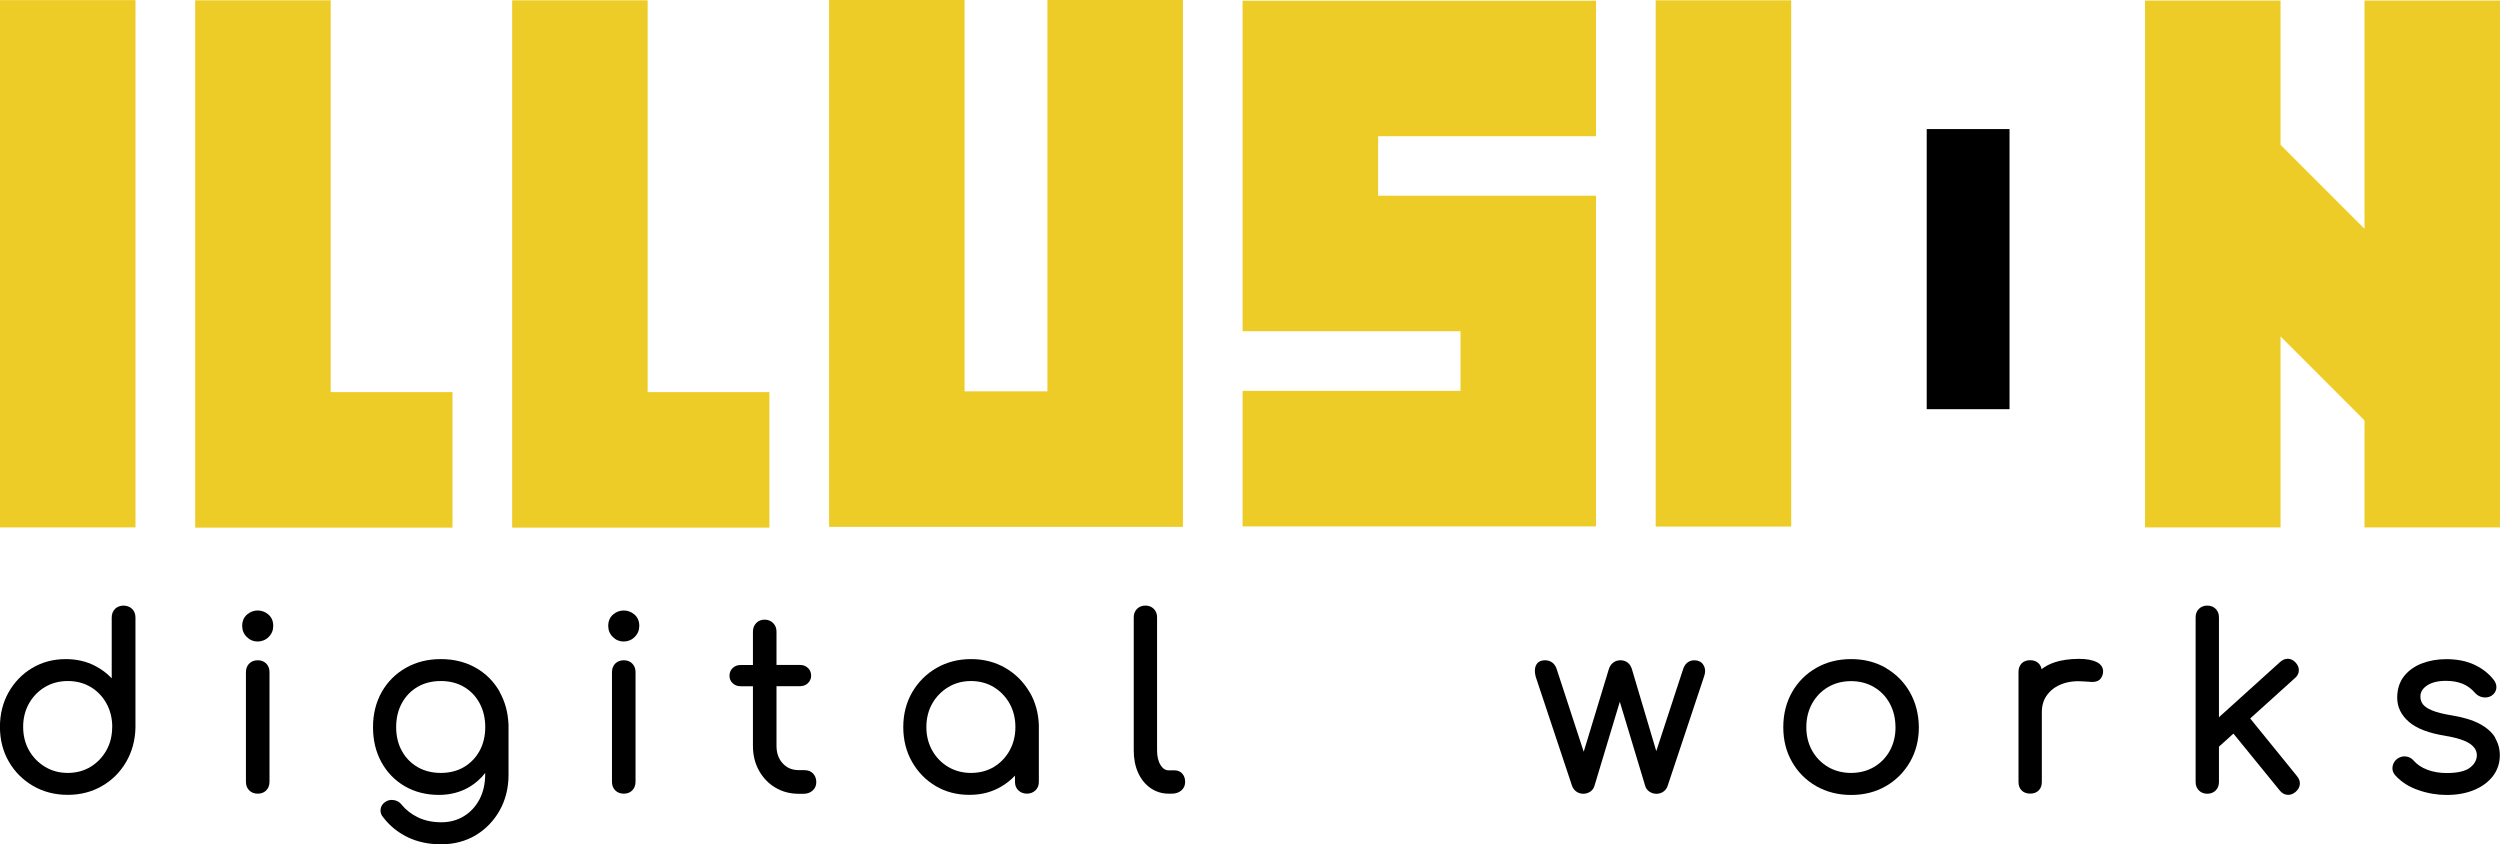
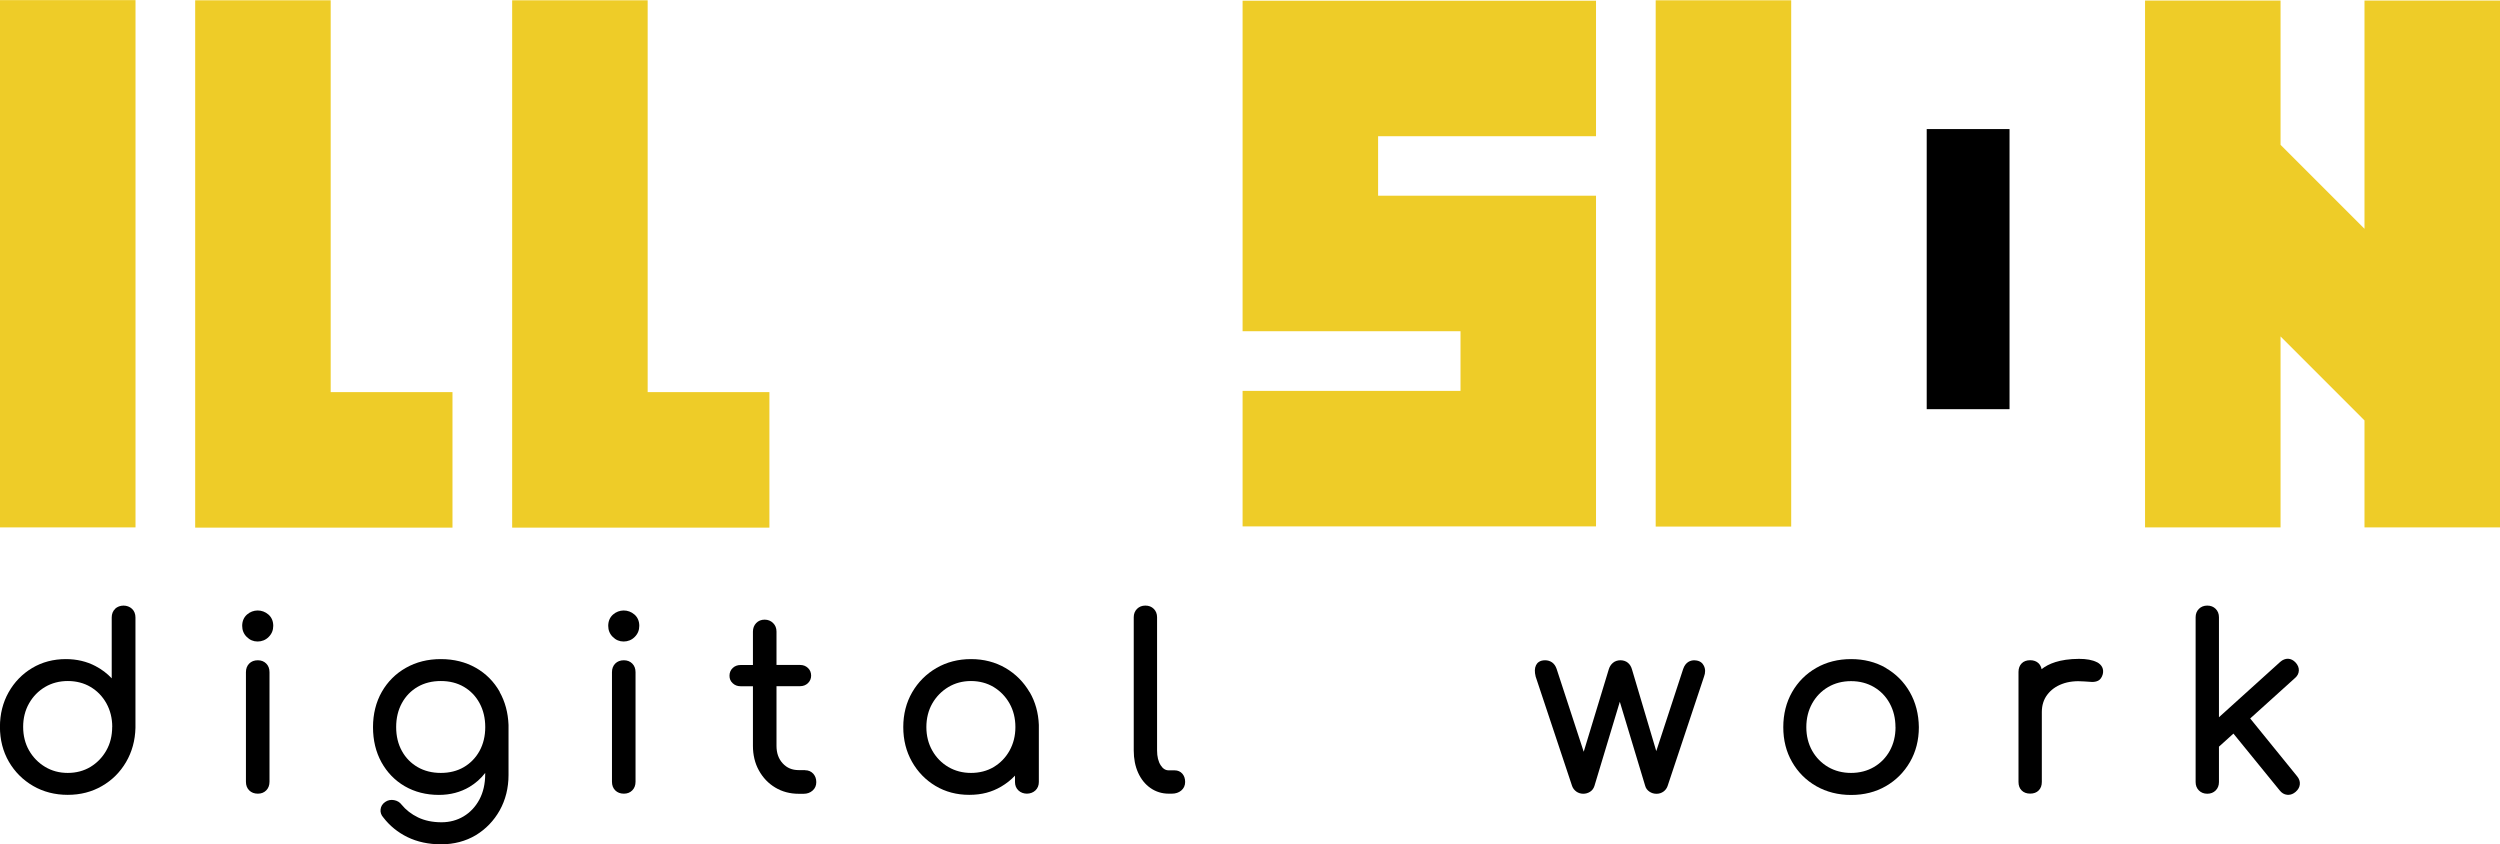
<svg xmlns="http://www.w3.org/2000/svg" id="Layer_1" data-name="Layer 1" viewBox="0 0 426.53 144.03">
  <defs>
    <style>
      .cls-1 {
        fill: #eecc28;
      }
    </style>
  </defs>
  <rect class="cls-1" y=".02" width="23.12" height="89.96" />
  <rect class="cls-1" x="282.48" y=".05" width="23.12" height="89.79" />
  <polygon class="cls-1" points="56.42 66.9 56.42 .05 33.3 .05 33.3 66.9 33.3 89.84 33.3 90.02 77.2 90.02 77.2 66.9 56.42 66.9" />
  <polygon class="cls-1" points="110.5 66.9 110.5 .05 87.38 .05 87.38 66.9 87.38 89.84 87.38 90.02 131.27 90.02 131.27 66.9 110.5 66.9" />
  <polygon class="cls-1" points="403.41 .09 403.41 39.03 389.09 24.71 389.09 .09 365.97 .09 365.97 89.98 389.09 89.98 389.09 57.4 403.41 71.73 403.41 89.98 426.53 89.98 426.53 .09 403.41 .09" />
  <polygon class="cls-1" points="272.3 23.24 272.3 .12 235.12 .12 218.6 .12 212 .12 212 33.39 212 43.97 212 56.51 249.18 56.51 249.18 66.69 212 66.69 212 89.81 249.18 89.81 256.12 89.81 272.3 89.81 272.3 33.39 255.9 33.39 249.18 33.39 235.12 33.39 235.12 23.24 272.3 23.24" />
-   <polygon class="cls-1" points="178.7 0 178.7 66.77 164.57 66.77 164.57 0 141.45 0 141.45 66.77 141.45 89.72 141.45 89.89 178.7 89.89 185.35 89.89 201.82 89.89 201.82 0 178.7 0" />
  <rect x="328.72" y="22.02" width="14.13" height="47.79" />
  <g>
    <path d="M19.65,103.87c-.39.37-.59.87-.59,1.48v10.38c-.78-.83-1.7-1.53-2.77-2.09-1.5-.79-3.2-1.19-5.05-1.19-2.13,0-4.06.51-5.75,1.52-1.69,1.01-3.04,2.4-4.02,4.14s-1.48,3.72-1.48,5.9.51,4.2,1.52,5.94c1.01,1.74,2.4,3.13,4.14,4.14,1.74,1.01,3.73,1.52,5.9,1.52s4.11-.5,5.84-1.5c1.73-.99,3.11-2.37,4.12-4.1,1.01-1.72,1.55-3.69,1.6-5.84v-18.82c0-.61-.2-1.11-.59-1.48-.77-.73-2.12-.73-2.89,0ZM19.14,124.01c0,1.5-.33,2.86-1,4.03-.66,1.17-1.57,2.11-2.7,2.8-1.13.68-2.43,1.03-3.88,1.03s-2.72-.35-3.86-1.03c-1.15-.69-2.07-1.63-2.74-2.8-.67-1.17-1.01-2.53-1.01-4.03s.34-2.83,1.01-4.01c.67-1.18,1.59-2.12,2.74-2.8,1.14-.67,2.44-1.01,3.87-1.01s2.76.34,3.88,1.01c1.13.67,2.04,1.61,2.7,2.79.66,1.19,1,2.54,1,4.02Z" />
    <path d="M42.14,104.85c-.54.48-.82,1.13-.82,1.93,0,.74.26,1.38.78,1.89.52.52,1.14.78,1.85.78s1.38-.26,1.89-.78c.52-.52.78-1.15.78-1.89,0-.8-.28-1.46-.82-1.93-1.07-.94-2.63-.91-3.66,0Z" />
    <path d="M43.99,112.65c-.61,0-1.1.19-1.47.56-.37.37-.56.87-.56,1.47v18.7c0,.61.19,1.1.56,1.47.37.37.87.56,1.47.56s1.06-.19,1.43-.56.56-.87.56-1.47v-18.7c0-.61-.19-1.1-.56-1.47-.37-.37-.85-.56-1.43-.56Z" />
    <path d="M85.26,118.04c-.98-1.74-2.36-3.13-4.09-4.11-1.73-.98-3.73-1.48-5.96-1.48s-4.2.5-5.94,1.48c-1.74.98-3.13,2.36-4.13,4.11-.99,1.74-1.5,3.77-1.5,6.02s.48,4.23,1.43,5.97c.96,1.74,2.3,3.13,3.99,4.11,1.69.98,3.65,1.48,5.82,1.48,1.94,0,3.69-.46,5.21-1.36,1.05-.63,1.95-1.42,2.69-2.39v.2c0,1.67-.34,3.13-1,4.36-.66,1.22-1.56,2.18-2.68,2.85-1.12.67-2.39,1.01-3.78,1.01-1.51,0-2.86-.28-4-.83-1.14-.55-2.08-1.29-2.8-2.17-.31-.42-.75-.68-1.29-.78-.55-.1-1.06,0-1.52.32-.46.32-.72.74-.78,1.26-.06.51.11.99.47,1.38,1.08,1.41,2.46,2.54,4.12,3.35,1.66.81,3.59,1.23,5.75,1.23s4.19-.53,5.91-1.56c1.71-1.04,3.08-2.46,4.08-4.24.99-1.78,1.5-3.81,1.5-6.03v-8.53h0c-.08-2.1-.59-3.99-1.51-5.62ZM79.14,130.88c-1.13.66-2.45.99-3.93.99s-2.81-.33-3.95-.99c-1.14-.66-2.05-1.58-2.69-2.75-.65-1.17-.98-2.54-.98-4.08s.33-2.91.98-4.1c.65-1.18,1.55-2.11,2.69-2.77,1.14-.66,2.47-.99,3.95-.99s2.8.33,3.93.99c1.13.66,2.03,1.59,2.67,2.77.65,1.19.98,2.57.98,4.1s-.33,2.9-.98,4.08c-.65,1.17-1.55,2.09-2.67,2.75Z" />
    <path d="M106.44,112.65c-.61,0-1.1.19-1.47.56-.37.37-.56.87-.56,1.47v18.7c0,.61.19,1.1.56,1.47.37.37.87.56,1.47.56s1.06-.19,1.43-.56c.37-.37.56-.87.56-1.47v-18.7c0-.61-.19-1.1-.56-1.47-.37-.37-.85-.56-1.43-.56Z" />
    <path d="M104.59,104.85c-.54.48-.82,1.13-.82,1.93,0,.74.26,1.38.78,1.89.52.52,1.14.78,1.85.78s1.38-.26,1.89-.78c.52-.52.78-1.15.78-1.89,0-.8-.28-1.46-.82-1.93-1.07-.94-2.63-.91-3.66,0Z" />
    <path d="M137.35,131.39h-1.08c-1.12,0-2.01-.37-2.72-1.14-.72-.78-1.07-1.76-1.07-3.01v-10.17h4.03c.52,0,.97-.17,1.33-.51.36-.35.55-.78.55-1.28,0-.53-.18-.98-.55-1.32-.36-.34-.8-.51-1.33-.51h-4.03v-5.7c0-.58-.19-1.07-.58-1.45-.38-.38-.87-.58-1.45-.58s-1.07.2-1.44.59c-.36.38-.55.87-.55,1.45v5.7h-2.12c-.52,0-.97.17-1.33.51-.36.34-.55.79-.55,1.32s.18.94.55,1.28c.36.34.8.51,1.33.51h2.12v10.17c0,1.56.34,2.98,1.02,4.2.68,1.23,1.61,2.21,2.78,2.91,1.17.71,2.52,1.07,4.02,1.07h.84c.59,0,1.1-.18,1.51-.54.43-.37.64-.86.64-1.45s-.18-1.05-.52-1.44c-.36-.39-.83-.59-1.39-.59Z" />
    <path d="M175.67,118.11c-1.01-1.74-2.39-3.13-4.12-4.14-1.73-1.01-3.71-1.52-5.88-1.52s-4.16.51-5.9,1.52c-1.74,1.01-3.13,2.4-4.14,4.14-1.01,1.74-1.52,3.74-1.52,5.94s.5,4.16,1.48,5.9c.98,1.74,2.33,3.13,4.02,4.14,1.69,1.01,3.62,1.52,5.75,1.52s3.85-.47,5.44-1.4c.89-.52,1.69-1.15,2.37-1.88v1.09c0,.59.2,1.07.59,1.44.76.73,2.12.73,2.89,0,.39-.37.59-.86.59-1.44v-9.74h0c-.08-2.06-.6-3.93-1.55-5.57ZM169.55,130.86c-1.13.67-2.44,1.01-3.88,1.01s-2.72-.34-3.87-1.01c-1.14-.67-2.07-1.61-2.74-2.8-.67-1.18-1.01-2.53-1.01-4.01s.34-2.86,1.01-4.03c.67-1.17,1.6-2.11,2.74-2.8,1.14-.68,2.44-1.03,3.86-1.03s2.75.35,3.88,1.03c1.13.69,2.04,1.63,2.7,2.8.66,1.17,1,2.53,1,4.03s-.34,2.83-1,4.02c-.66,1.18-1.57,2.12-2.7,2.79Z" />
    <path d="M200.4,131.43h-1c-.55,0-1-.28-1.37-.86-.41-.63-.62-1.49-.62-2.53v-22.73c0-.58-.19-1.06-.56-1.43-.37-.37-.85-.56-1.43-.56s-1.06.19-1.43.56-.56.85-.56,1.43v22.73c0,1.42.25,2.69.74,3.78.5,1.11,1.21,2,2.12,2.63.92.64,1.97.96,3.12.96h.52c.64,0,1.18-.18,1.6-.53.44-.37.67-.87.67-1.46s-.16-1.04-.47-1.41c-.33-.38-.78-.58-1.32-.58Z" />
    <path d="M289.1,112.65c-.65,0-1.51.26-1.93,1.48l-4.59,14.02-4.15-13.96c-.13-.46-.36-.84-.69-1.11-.68-.58-1.9-.58-2.58.03-.32.28-.55.64-.68,1.07l-4.28,14.08-4.62-14.13c-.17-.5-.43-.87-.78-1.12-.35-.24-.75-.36-1.19-.36-.94,0-1.36.46-1.55.85-.24.49-.26,1.11-.06,1.93l6.22,18.68c.14.39.39.7.73.95.67.47,1.61.49,2.33.03.36-.23.61-.56.75-1l4.33-14.36,4.33,14.35c.11.41.36.74.73.99.36.24.76.36,1.2.36s.84-.13,1.18-.37c.33-.24.57-.56.71-.95l6.21-18.65c.26-.68.26-1.31-.02-1.87-.2-.42-.65-.93-1.63-.93Z" />
    <path d="M321.74,113.95c-1.73-1-3.72-1.5-5.92-1.5s-4.2.5-5.94,1.5c-1.74.99-3.13,2.38-4.13,4.13-.99,1.74-1.5,3.75-1.5,5.98s.5,4.2,1.5,5.94c.99,1.74,2.38,3.13,4.13,4.13,1.74.99,3.74,1.5,5.94,1.5s4.19-.5,5.92-1.5c1.73-.99,3.11-2.38,4.12-4.12,1.01-1.74,1.52-3.74,1.52-5.95-.03-2.23-.55-4.24-1.54-5.97-.99-1.74-2.38-3.13-4.1-4.12ZM323.4,124.05c0,1.51-.33,2.86-.98,4.04-.65,1.17-1.55,2.1-2.7,2.77-1.14.67-2.46,1.01-3.91,1.01s-2.76-.34-3.91-1.01c-1.14-.67-2.06-1.6-2.72-2.77-.66-1.17-1-2.53-1-4.03s.34-2.87,1-4.05c.66-1.18,1.57-2.12,2.72-2.79,1.14-.67,2.46-1.01,3.91-1.01s2.76.34,3.91,1.01c1.14.67,2.05,1.61,2.69,2.79.65,1.19.98,2.55.98,4.06Z" />
    <path d="M357.75,112.98c-.75-.39-1.79-.57-3.05-.57-3.34.02-5.24.85-6.38,1.76-.07-.39-.24-.72-.5-.99-.36-.36-.85-.54-1.45-.54s-1.1.18-1.45.54-.54.85-.54,1.45v18.78c0,.61.18,1.1.54,1.45.36.36.85.54,1.45.54s1.1-.18,1.45-.54c.36-.36.54-.85.54-1.45v-11.93c0-1.14.31-2.13.92-2.94.62-.83,1.47-1.45,2.54-1.85,1.08-.41,2.35-.55,3.77-.43.45.03.85.05,1.21.08.45.03.84-.04,1.18-.21.37-.2.63-.57.78-1.11.21-.88-.15-1.6-1-2.05Z" />
    <path d="M383.91,122.58l7.63-6.89c.42-.35.65-.78.67-1.29.02-.49-.17-.94-.55-1.36-.38-.41-.81-.63-1.29-.65-.44-.01-.92.16-1.34.54l-10.45,9.44v-17.06c0-.58-.19-1.06-.56-1.43-.37-.37-.85-.56-1.43-.56s-1.06.19-1.43.56c-.37.37-.56.85-.56,1.43v28.12c0,.58.19,1.06.56,1.43.37.37.85.56,1.43.56s1.06-.19,1.43-.56c.37-.37.56-.85.56-1.43v-6.04l2.47-2.23,7.88,9.68c.35.45.78.71,1.28.76.06,0,.12.01.19.01.44,0,.86-.17,1.25-.5h0c.44-.38.69-.82.73-1.31.04-.48-.12-.94-.46-1.35l-8.01-9.87Z" />
-     <path d="M425.72,125.87c-.53-.91-1.43-1.71-2.66-2.37-1.2-.65-2.84-1.14-4.88-1.47-1.42-.23-2.53-.52-3.3-.85-.73-.31-1.24-.66-1.52-1.04-.27-.37-.41-.8-.41-1.31,0-.74.36-1.35,1.11-1.86.79-.54,1.88-.81,3.24-.81,1.08,0,2.04.17,2.85.5.8.33,1.52.85,2.14,1.58.37.4.81.64,1.33.73.52.08,1,0,1.43-.25.49-.31.78-.74.85-1.25.07-.5-.07-.98-.41-1.44-.84-1.09-1.95-1.97-3.31-2.61-1.35-.64-2.97-.96-4.81-.96-1.49,0-2.87.24-4.12.71-1.27.48-2.31,1.22-3.08,2.18-.78.99-1.18,2.23-1.18,3.69,0,1.6.69,3,2.04,4.15,1.31,1.12,3.37,1.9,6.13,2.34,1.99.33,3.43.8,4.27,1.38.77.54,1.15,1.18,1.15,1.97-.02.81-.41,1.5-1.17,2.09-.79.61-2.13.92-3.98.92-1.21,0-2.33-.19-3.32-.57-.97-.37-1.76-.9-2.35-1.59-.34-.38-.77-.6-1.28-.67-.52-.07-1.02.07-1.53.43-.44.37-.69.82-.76,1.34-.07.54.09,1.04.48,1.46,1.01,1.12,2.34,1.97,3.95,2.52,1.58.55,3.21.82,4.82.82,1.73,0,3.29-.28,4.63-.83,1.36-.56,2.45-1.36,3.23-2.36.79-1.03,1.2-2.23,1.2-3.58,0-1.06-.27-2.06-.8-2.97Z" />
  </g>
</svg>